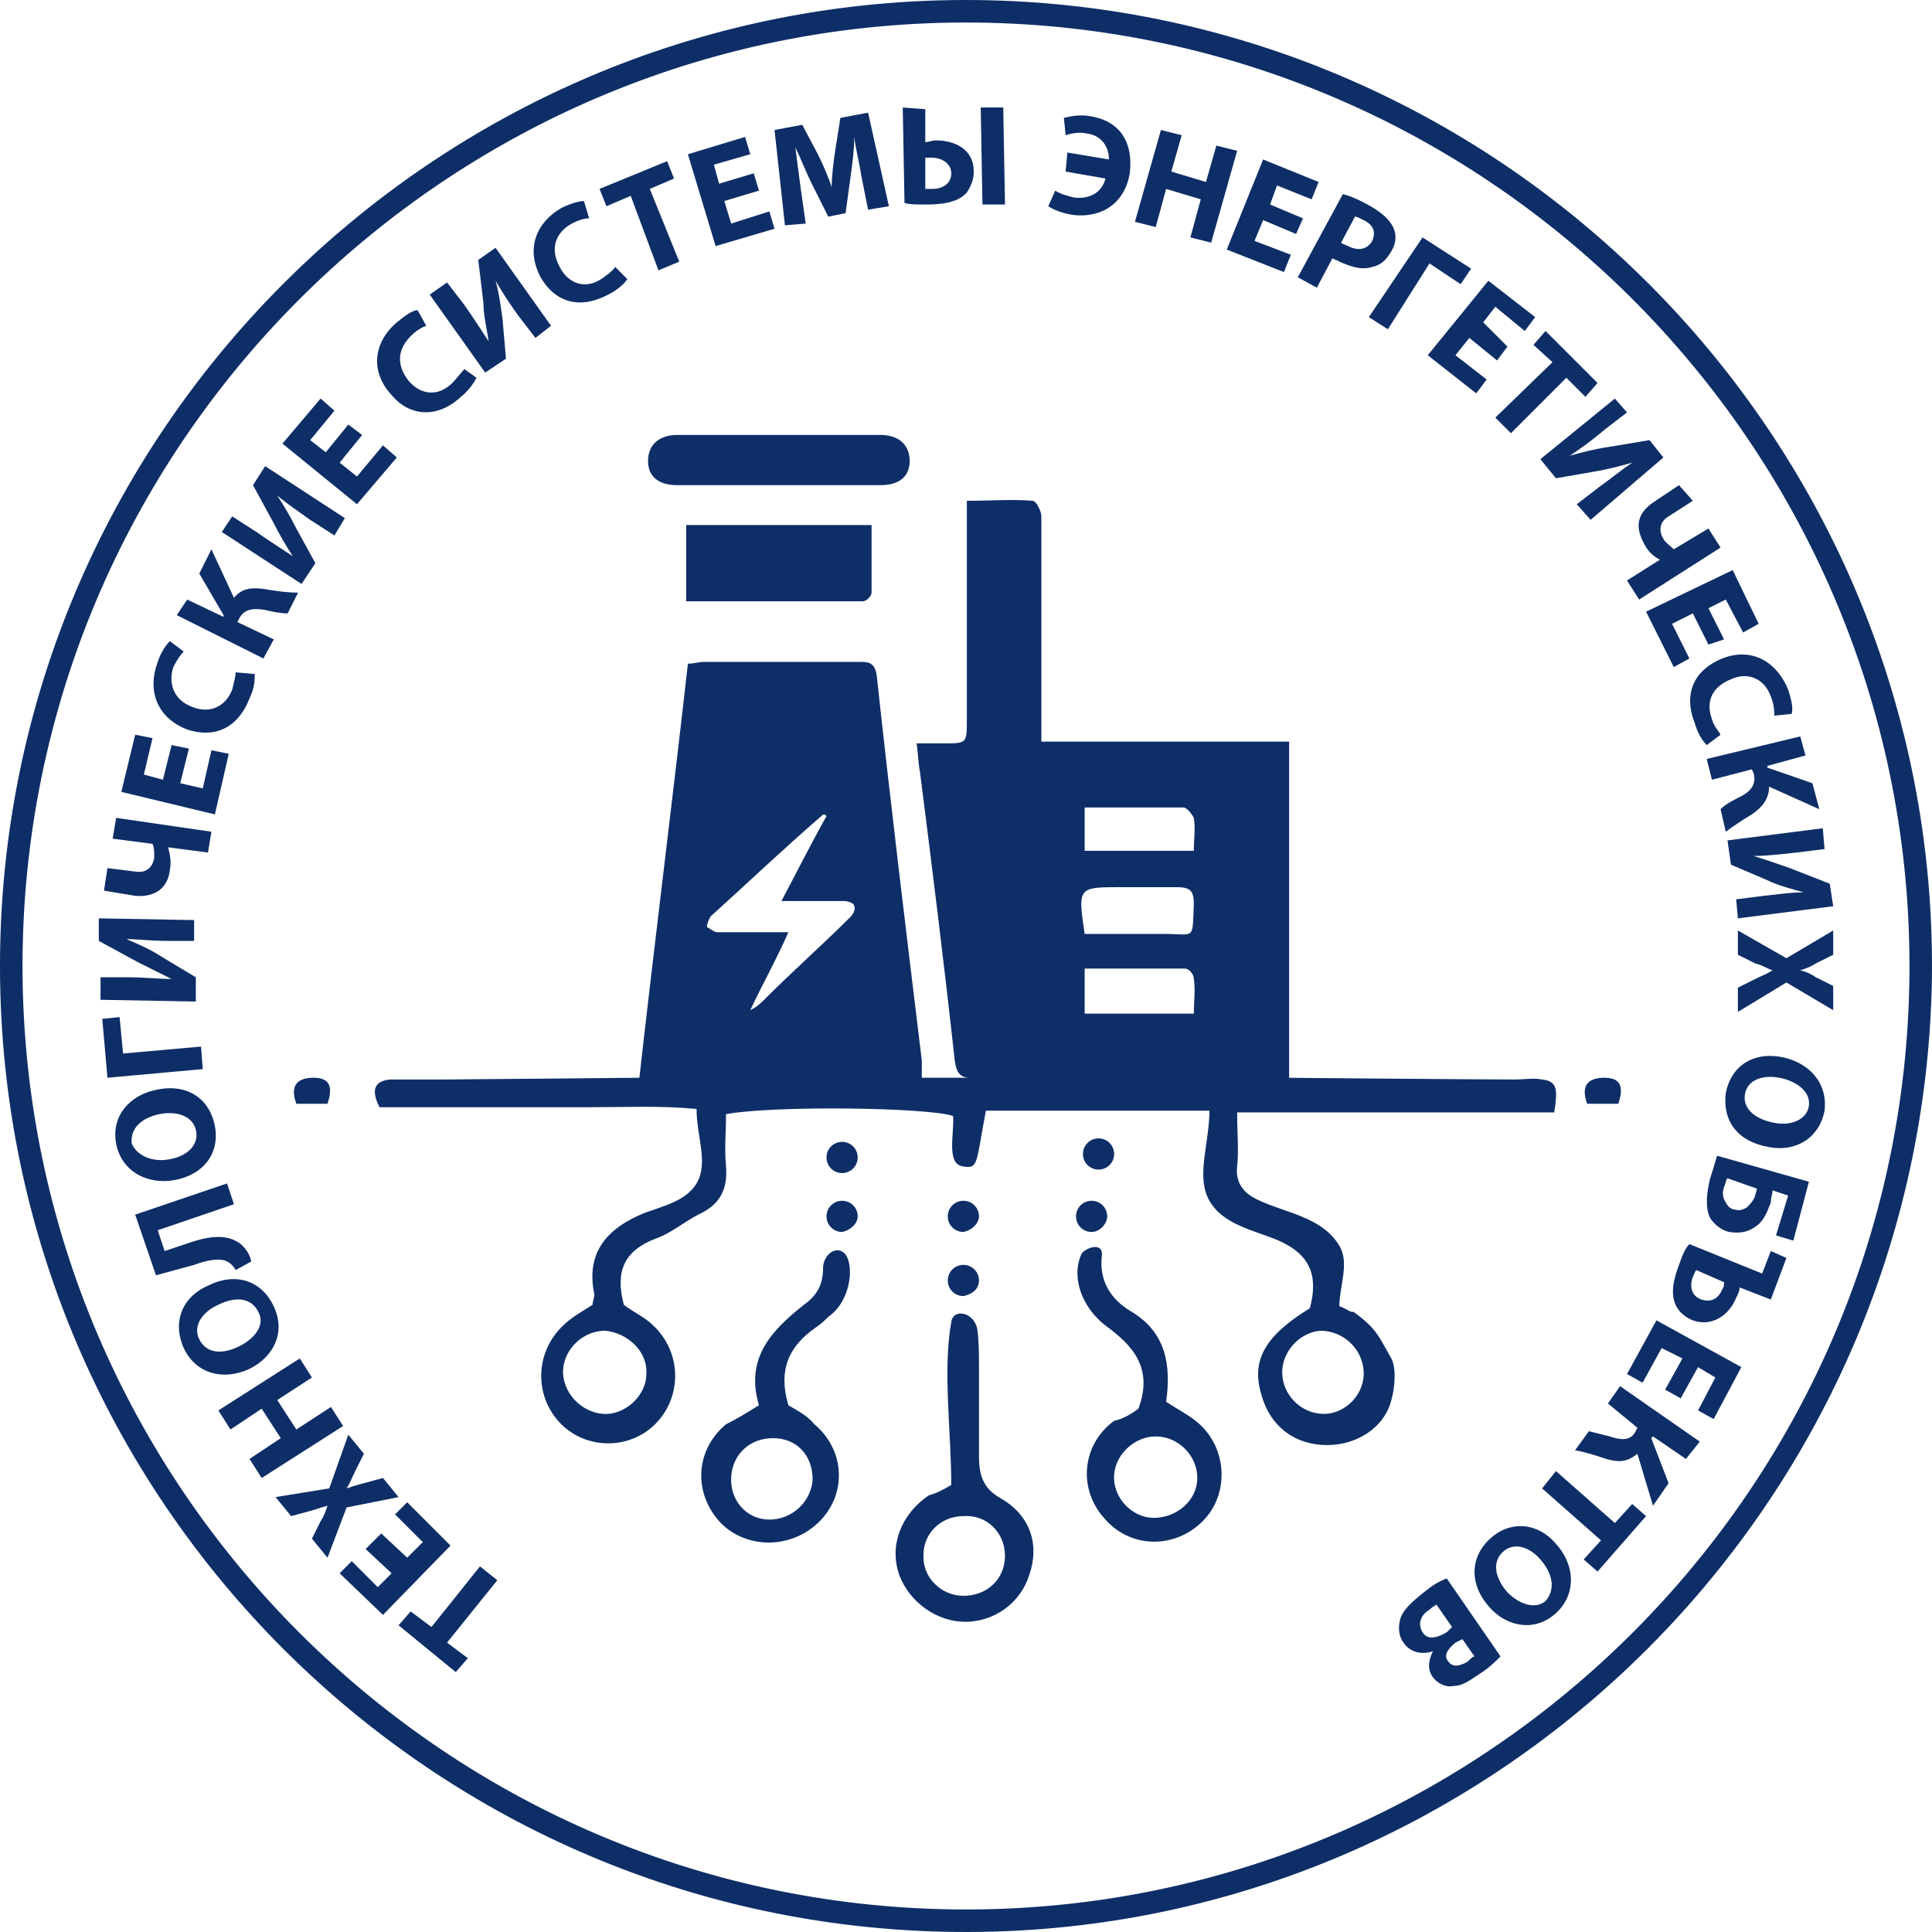
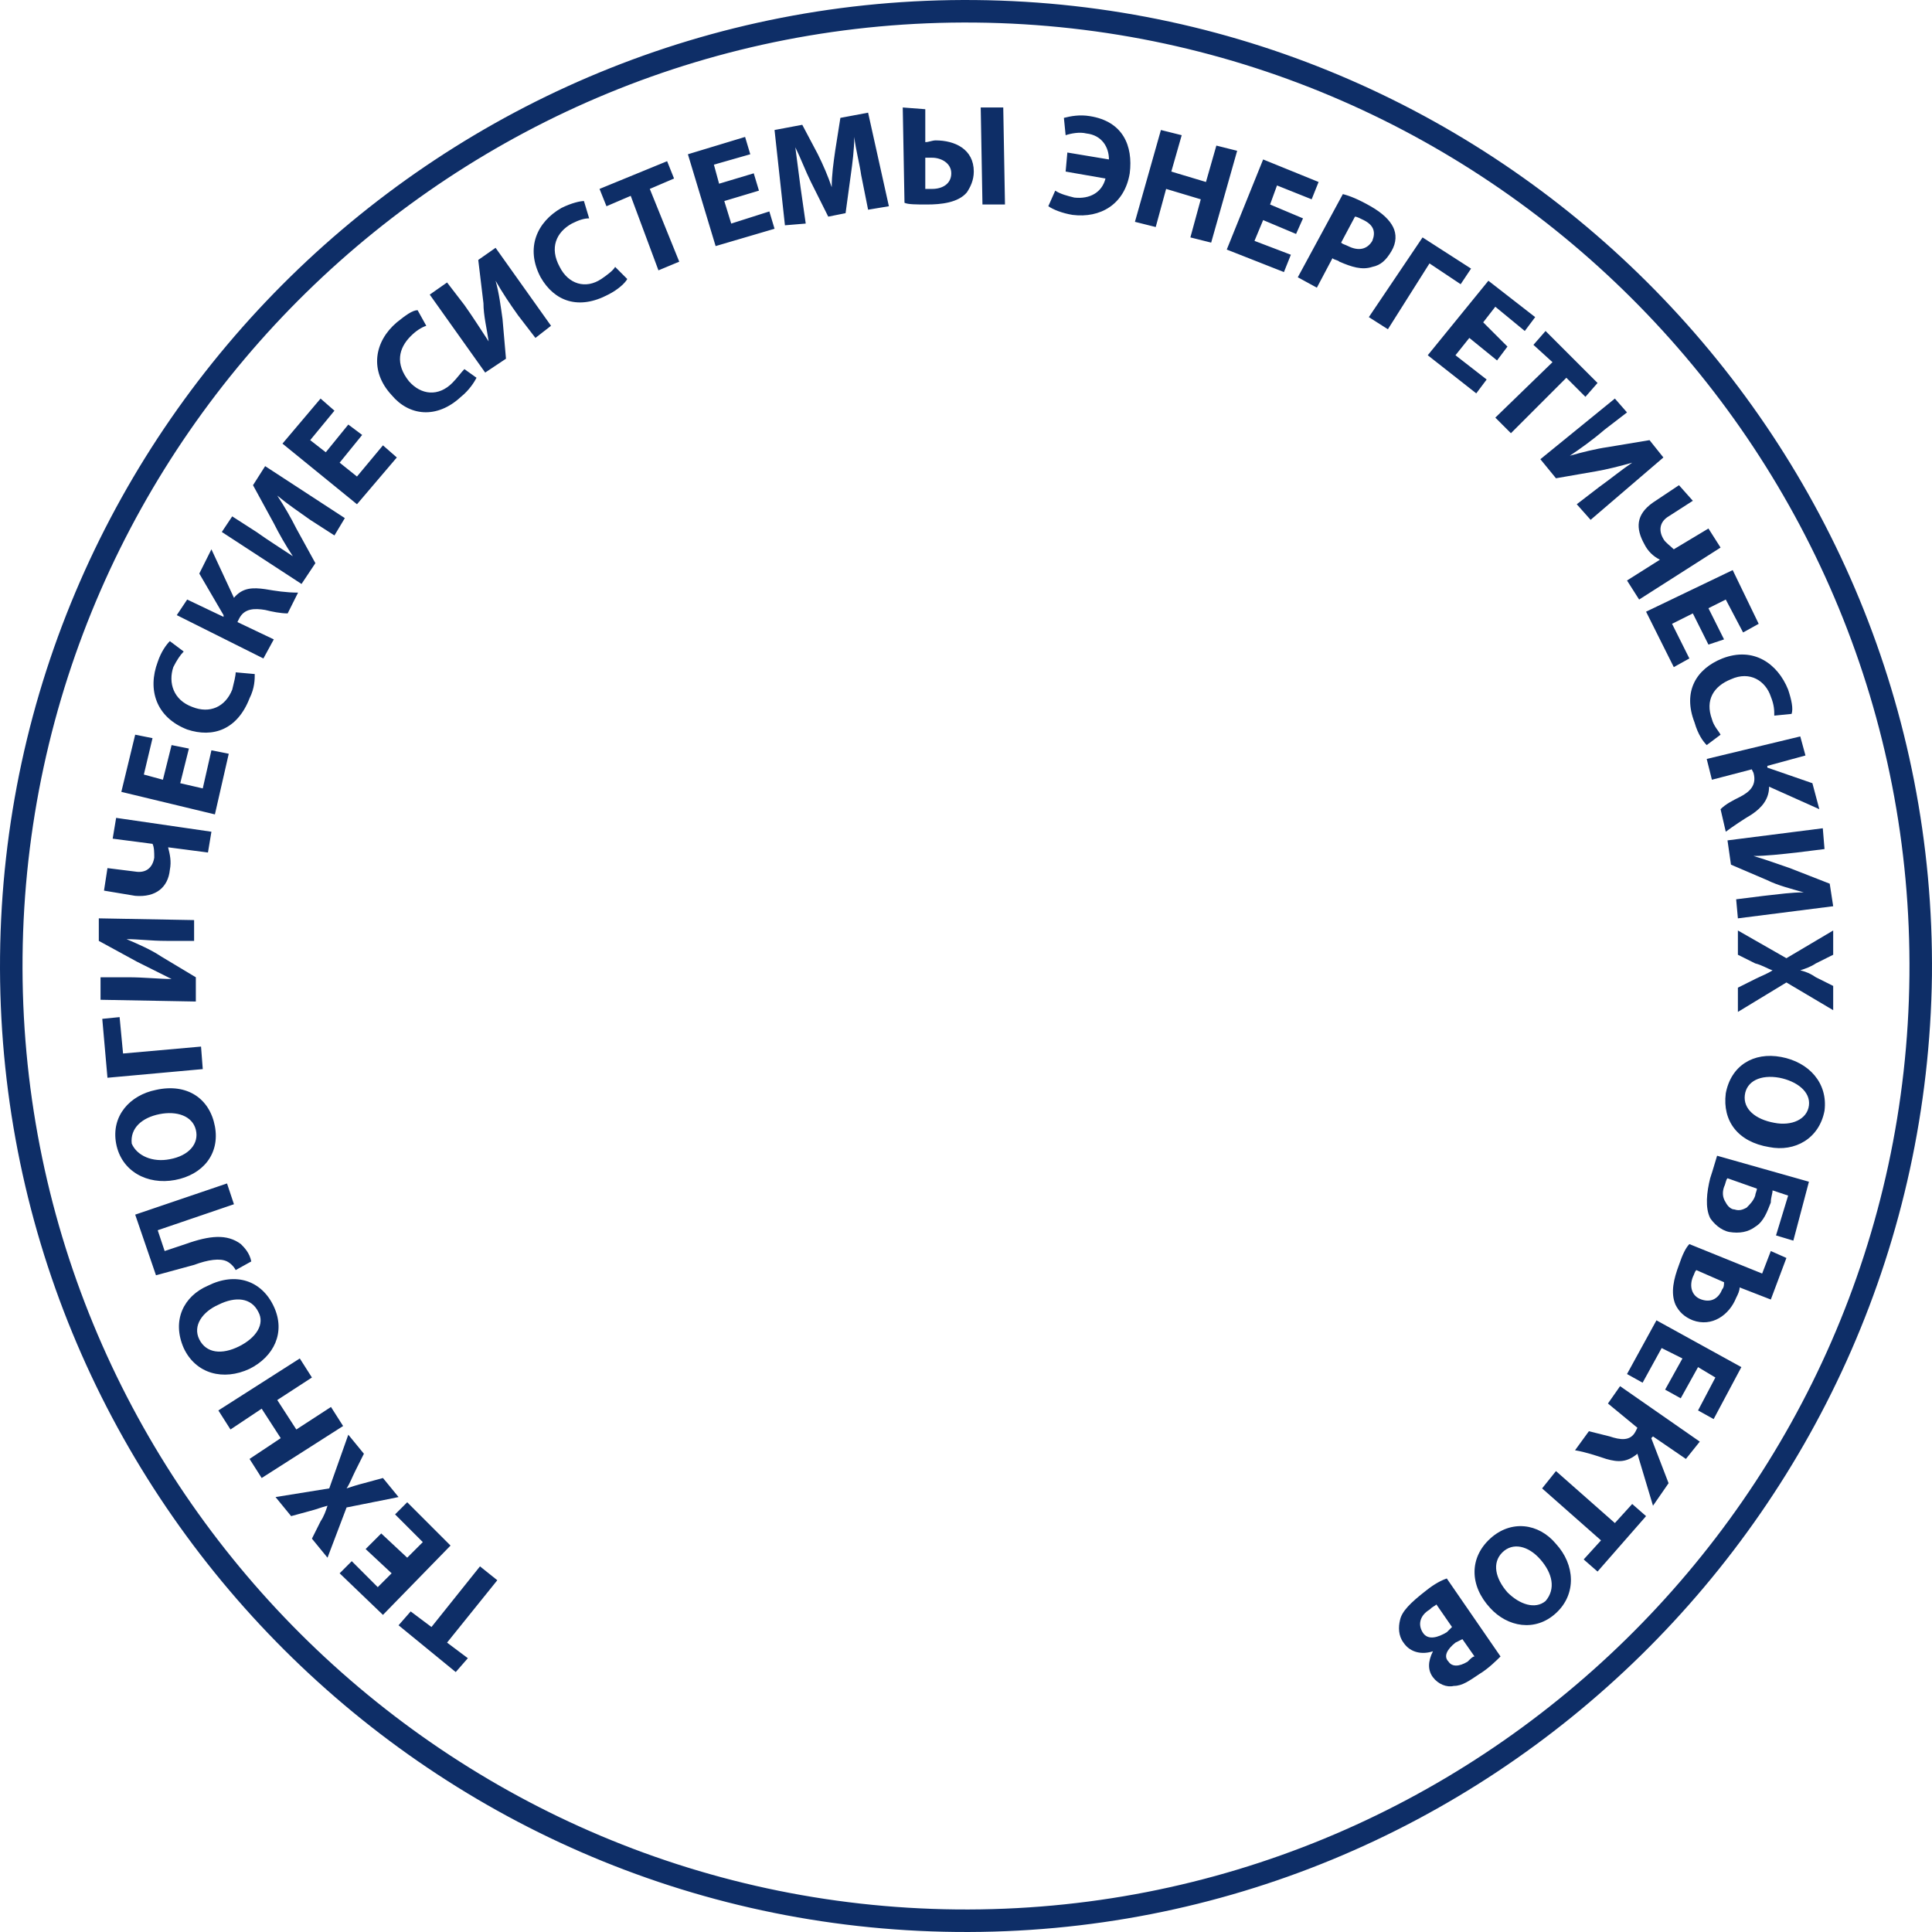
<svg xmlns="http://www.w3.org/2000/svg" width="160" height="160" viewBox="0 0 160 160" fill="none">
  <path d="M79.211 159.996C35.016 159.566 -0.427 123.262 0.004 79.211C0.434 35.159 36.737 -0.427 80.789 0.004C124.841 0.434 160.427 36.737 159.996 80.789C159.422 124.841 123.262 160.427 79.211 159.996ZM80.789 1.869C37.742 1.439 2.3 36.164 1.869 79.211C1.439 122.258 36.164 157.7 79.211 158.131C122.258 158.561 157.7 123.836 158.131 80.789C158.561 37.742 123.836 2.3 80.789 1.869Z" fill="#0E2E67" />
  <path d="M31.572 126.994L33.724 129.002L35.015 127.711L32.719 125.415L33.724 124.411L37.311 127.998L31.715 133.738L28.128 130.294L29.132 129.289L31.285 131.442L32.433 130.294L30.28 128.285L31.572 126.994ZM30.137 120.393L29.419 121.828C29.132 122.402 28.989 122.832 28.702 123.263C29.132 123.119 29.563 122.976 30.137 122.832L31.715 122.402L33.007 123.98L28.702 124.841L27.123 129.002L25.832 127.424L26.549 125.989C26.836 125.559 26.98 125.128 27.123 124.698C26.549 124.841 26.262 124.985 25.689 125.128L24.11 125.559L22.819 123.98L27.267 123.263L28.845 118.815L30.137 120.393ZM20.666 120.823L23.249 119.102L21.671 116.662L19.088 118.384L18.084 116.806L24.828 112.501L25.832 114.079L22.962 115.945L24.541 118.384L27.41 116.519L28.415 118.097L21.671 122.402L20.666 120.823ZM17.223 106.474C19.518 105.326 21.671 106.044 22.675 108.196C23.68 110.349 22.675 112.358 20.666 113.362C18.514 114.366 16.218 113.792 15.214 111.64C14.209 109.344 15.214 107.335 17.223 106.474ZM19.805 111.497C21.24 110.779 21.958 109.631 21.384 108.627C20.81 107.479 19.518 107.335 18.084 108.053C16.792 108.627 15.931 109.775 16.505 110.923C17.079 112.071 18.37 112.214 19.805 111.497ZM11.196 100.591L18.801 98.008L19.375 99.73L13.061 101.883L13.635 103.605L15.357 103.031C17.366 102.313 18.801 102.17 19.949 103.031C20.236 103.318 20.666 103.748 20.81 104.466L19.518 105.183C19.375 104.896 19.088 104.609 18.801 104.466C18.227 104.179 17.223 104.322 16.075 104.753L12.918 105.613L11.196 100.591ZM12.918 90.26C15.501 89.686 17.366 90.977 17.797 93.273C18.227 95.569 16.792 97.291 14.496 97.722C12.2 98.152 10.048 97.004 9.618 94.708C9.187 92.412 10.765 90.69 12.918 90.26ZM14.066 96C15.644 95.713 16.505 94.708 16.218 93.56C15.931 92.412 14.64 91.982 13.205 92.269C11.77 92.556 10.765 93.417 10.909 94.708C11.339 95.713 12.631 96.287 14.066 96ZM8.47 84.377L9.905 84.233L10.191 87.247L16.649 86.673L16.792 88.538L8.9 89.255L8.47 84.377ZM8.326 80.933H10.622C11.913 80.933 13.205 81.076 14.209 81.076C13.348 80.646 12.2 80.072 11.339 79.642L8.183 77.92V76.054L16.075 76.198V77.92H13.779C12.487 77.92 11.483 77.776 10.479 77.776C11.483 78.207 12.487 78.637 13.348 79.211L16.218 80.933V82.942L8.326 82.798V80.933ZM8.9 71.893L11.196 72.18C12.057 72.324 12.631 71.893 12.774 71.032C12.774 70.602 12.774 70.171 12.631 69.884L9.331 69.454L9.618 67.732L17.509 68.88L17.223 70.602L13.922 70.171C14.066 70.745 14.209 71.319 14.066 72.037C13.922 73.472 12.918 74.332 11.196 74.189L8.613 73.758L8.9 71.893ZM15.644 61.992L14.927 64.862L16.792 65.293L17.509 62.136L18.944 62.423L17.797 67.445L10.048 65.579L11.196 60.844L12.631 61.131L11.913 64.145L13.492 64.575L14.209 61.705L15.644 61.992ZM21.097 55.822C21.097 56.253 21.097 56.97 20.666 57.831C19.662 60.414 17.653 61.131 15.501 60.414C12.918 59.409 12.2 57.114 13.061 54.818C13.348 53.957 13.779 53.383 14.066 53.096L15.214 53.957C14.927 54.244 14.64 54.674 14.353 55.248C13.922 56.54 14.353 57.974 15.931 58.548C17.366 59.122 18.657 58.548 19.231 57.114C19.375 56.54 19.518 55.966 19.518 55.679L21.097 55.822ZM15.501 49.652L18.514 51.087V50.943L16.505 47.5L17.509 45.491L19.375 49.508C20.092 48.648 20.953 48.648 21.958 48.791C22.819 48.935 23.68 49.078 24.684 49.078L23.823 50.8C23.249 50.8 22.532 50.657 21.958 50.513C21.097 50.37 20.236 50.37 19.805 51.23L19.662 51.517L22.675 52.952L21.814 54.531L14.64 50.943L15.501 49.652ZM19.231 42.764L21.24 44.056C22.245 44.773 23.393 45.491 24.254 46.065C23.68 45.204 23.106 44.199 22.675 43.338L20.953 40.182L21.958 38.603L28.558 42.908L27.697 44.343L25.689 43.051C24.684 42.334 23.823 41.76 22.962 41.043C23.536 41.904 24.11 42.908 24.541 43.769L26.119 46.639L24.971 48.361L18.37 44.056L19.231 42.764ZM29.993 36.02L28.128 38.316L29.563 39.464L31.715 36.881L32.863 37.886L29.563 41.76L23.393 36.738L26.549 33.007L27.697 34.011L25.689 36.451L26.98 37.455L28.845 35.16L29.993 36.02ZM39.464 31.285C39.32 31.572 38.89 32.29 38.172 32.864C36.163 34.729 33.867 34.442 32.433 32.72C30.567 30.711 30.998 28.272 32.863 26.694C33.581 26.119 34.154 25.689 34.585 25.689L35.302 26.98C34.872 27.124 34.441 27.411 34.011 27.841C33.007 28.846 32.72 30.137 33.867 31.572C34.872 32.72 36.307 32.864 37.455 31.716C37.885 31.285 38.172 30.855 38.459 30.568L39.464 31.285ZM37.024 23.393L38.459 25.259C39.177 26.263 39.894 27.411 40.468 28.272C40.325 27.267 40.038 26.119 40.038 25.115L39.607 21.528L41.042 20.523L45.634 26.98L44.342 27.985L42.907 26.119C42.19 25.115 41.616 24.254 41.042 23.25C41.329 24.254 41.472 25.402 41.616 26.407L41.903 29.707L40.181 30.855L35.589 24.398L37.024 23.393ZM51.947 23.106C51.804 23.393 51.23 23.967 50.369 24.398C47.93 25.689 45.921 24.972 44.773 22.963C43.481 20.523 44.486 18.371 46.495 17.223C47.356 16.793 48.073 16.649 48.36 16.649L48.791 18.084C48.36 18.084 47.93 18.227 47.356 18.515C46.064 19.232 45.49 20.523 46.351 22.102C47.069 23.537 48.504 23.967 49.795 23.106C50.225 22.819 50.799 22.389 50.943 22.102L51.947 23.106ZM52.234 16.219L50.225 17.08L49.651 15.645L55.248 13.349L55.822 14.784L53.813 15.645L56.252 21.671L54.53 22.389L52.234 16.219ZM62.853 15.788L59.983 16.649L60.557 18.515L63.714 17.51L64.144 18.945L59.265 20.38L56.969 12.775L61.705 11.34L62.135 12.775L59.122 13.636L59.552 15.214L62.422 14.353L62.853 15.788ZM71.319 14.497C71.175 13.492 70.888 12.488 70.745 11.34C70.745 12.344 70.601 13.492 70.458 14.497L70.027 17.654L68.592 17.941L67.157 15.071C66.727 14.21 66.296 13.062 65.866 12.201C66.009 13.205 66.153 14.497 66.296 15.501L66.727 18.515L65.005 18.658L64.144 10.766L66.44 10.335L67.731 12.775C68.162 13.636 68.592 14.64 68.879 15.501C68.879 14.497 69.023 13.492 69.166 12.488L69.597 9.762L71.892 9.331L73.614 17.08L71.892 17.367L71.319 14.497ZM76.628 9.044V11.771C76.915 11.771 77.202 11.627 77.489 11.627C79.067 11.627 80.645 12.344 80.645 14.21C80.645 14.927 80.359 15.501 80.072 15.932C79.354 16.793 77.919 16.936 76.771 16.936C75.91 16.936 75.193 16.936 74.906 16.793L74.762 8.901L76.628 9.044ZM76.628 15.645C76.771 15.645 77.058 15.645 77.202 15.645C78.063 15.645 78.78 15.214 78.78 14.353C78.78 13.492 77.919 13.062 77.202 13.062C76.915 13.062 76.771 13.062 76.628 13.062V15.645ZM83.085 8.901L83.228 16.936H81.363L81.219 8.901H83.085ZM88.394 12.631L91.838 13.205C91.838 12.201 91.264 11.197 89.972 11.053C89.398 10.909 88.681 11.053 88.251 11.197L88.107 9.762C88.681 9.618 89.398 9.475 90.259 9.618C92.986 10.049 93.847 12.057 93.56 14.353C93.129 16.936 91.12 18.084 88.825 17.797C87.963 17.654 87.246 17.367 86.816 17.08L87.39 15.788C87.82 16.075 88.394 16.219 88.968 16.362C90.259 16.506 91.264 15.932 91.551 14.784L88.251 14.21L88.394 12.631ZM97.864 11.197L97.003 14.21L99.873 15.071L100.734 12.057L102.456 12.488L100.304 20.093L98.582 19.662L99.443 16.506L96.573 15.645L95.712 18.802L93.99 18.371L96.142 10.766L97.864 11.197ZM107.335 19.375L104.608 18.227L103.891 19.949L106.904 21.097L106.33 22.532L101.595 20.667L104.608 13.205L109.2 15.071L108.626 16.506L105.756 15.358L105.182 16.936L107.909 18.084L107.335 19.375ZM111.209 16.075C111.783 16.219 112.5 16.506 113.505 17.08C114.509 17.654 115.083 18.227 115.37 18.802C115.657 19.375 115.657 20.093 115.227 20.81C114.796 21.528 114.366 21.958 113.648 22.102C112.787 22.389 111.926 22.102 110.922 21.671C110.779 21.528 110.492 21.528 110.348 21.384L109.057 23.824L107.478 22.963L111.209 16.075ZM111.066 20.093C111.209 20.236 111.353 20.236 111.64 20.38C112.5 20.81 113.218 20.667 113.648 19.949C113.935 19.232 113.792 18.658 112.931 18.227C112.644 18.084 112.357 17.941 112.213 17.941L111.066 20.093ZM121.827 22.245L120.966 23.537L118.384 21.815L114.94 27.267L113.361 26.263L117.81 19.662L121.827 22.245ZM123.98 29.85L121.684 27.985L120.536 29.42L123.119 31.429L122.258 32.577L118.24 29.42L123.262 23.25L127.137 26.263L126.276 27.411L123.836 25.402L122.832 26.694L124.841 28.702L123.98 29.85ZM128.571 29.994L126.993 28.559L127.997 27.411L132.302 31.716L131.298 32.864L129.719 31.285L125.128 35.877L123.836 34.586L128.571 29.994ZM134.742 34.155L132.876 35.59C131.872 36.451 130.867 37.168 130.006 37.742C131.011 37.455 132.159 37.168 133.163 37.025L136.607 36.451L137.755 37.886L131.728 43.051L130.58 41.76L132.446 40.325C133.45 39.608 134.311 38.89 135.172 38.316C134.168 38.603 133.02 38.89 132.159 39.034L128.858 39.608L127.567 38.029L133.737 33.007L134.742 34.155ZM140.194 41.473L138.185 42.764C137.468 43.195 137.324 43.912 137.755 44.63C137.898 44.917 138.329 45.204 138.616 45.491L141.486 43.769L142.49 45.347L135.746 49.652L134.742 48.074L137.468 46.352C136.894 46.065 136.463 45.634 136.176 45.06C135.459 43.769 135.459 42.621 136.894 41.617L139.046 40.182L140.194 41.473ZM141.486 53.383L140.194 50.8L138.472 51.661L139.907 54.531L138.616 55.248L136.32 50.657L143.494 47.213L145.647 51.661L144.355 52.378L142.921 49.652L141.486 50.37L142.777 52.952L141.486 53.383ZM141.342 61.705C141.055 61.418 140.625 60.844 140.338 59.84C139.333 57.257 140.481 55.392 142.634 54.531C145.216 53.526 147.225 54.961 148.086 57.114C148.373 57.974 148.517 58.692 148.373 59.122L146.938 59.266C146.938 58.835 146.938 58.405 146.651 57.688C146.221 56.396 144.929 55.535 143.351 56.253C141.916 56.827 141.199 57.974 141.773 59.553C141.916 60.127 142.347 60.557 142.49 60.844L141.342 61.705ZM149.521 62.566L146.364 63.427V63.571L150.095 64.862L150.669 67.014L146.508 65.149C146.508 66.153 145.934 66.871 145.073 67.445C144.355 67.875 143.494 68.449 142.921 68.88L142.49 67.014C142.921 66.584 143.494 66.297 144.068 66.01C144.929 65.579 145.503 65.005 145.216 64.001L145.073 63.714L141.773 64.575L141.342 62.853L149.091 60.988L149.521 62.566ZM151.099 70.315L148.804 70.602C147.512 70.745 146.221 70.889 145.216 70.889C146.221 71.176 147.369 71.606 148.23 71.893L151.53 73.184L151.817 75.05L143.925 76.054L143.781 74.476L146.077 74.189C147.369 74.046 148.373 73.902 149.378 73.902C148.373 73.615 147.225 73.328 146.364 72.897L143.351 71.606L143.064 69.597L150.956 68.593L151.099 70.315ZM143.925 81.794L145.36 81.076C145.934 80.79 146.364 80.646 146.795 80.359C146.364 80.216 145.934 79.929 145.36 79.785L143.925 79.068V77.059L147.943 79.355L151.817 77.059V79.068L150.382 79.785C149.952 80.072 149.521 80.216 149.091 80.359C149.665 80.503 149.952 80.646 150.382 80.933L151.817 81.65V83.659L147.943 81.364L143.925 83.803V81.794ZM146.508 94.995C143.925 94.565 142.634 92.843 142.921 90.547C143.351 88.251 145.216 87.103 147.512 87.534C149.808 87.964 151.386 89.686 151.099 91.982C150.669 94.278 148.66 95.426 146.508 94.995ZM147.369 89.255C145.79 88.969 144.642 89.543 144.499 90.69C144.355 91.838 145.36 92.699 146.938 92.986C148.373 93.273 149.665 92.699 149.808 91.551C149.952 90.403 148.804 89.543 147.369 89.255ZM148.517 102.744L147.082 102.313L148.086 99.013L146.795 98.582C146.795 98.869 146.651 99.156 146.651 99.587C146.364 100.304 146.077 101.165 145.36 101.596C144.786 102.026 144.068 102.17 143.207 102.026C142.49 101.883 141.916 101.309 141.629 100.878C141.199 100.017 141.342 98.726 141.629 97.578C141.916 96.717 142.06 96.143 142.203 95.713L149.808 97.865L148.517 102.744ZM143.064 97.578C142.921 97.722 142.921 98.008 142.777 98.295C142.634 98.726 142.634 99.156 142.921 99.587C143.064 99.874 143.351 100.161 143.638 100.161C144.068 100.304 144.355 100.161 144.642 100.017C144.929 99.73 145.216 99.443 145.36 99.013C145.36 98.869 145.503 98.582 145.503 98.439L143.064 97.578ZM146.651 107.622L144.068 106.618C144.068 106.905 143.925 107.192 143.781 107.479C143.207 108.914 141.773 109.918 140.194 109.344C139.477 109.057 139.046 108.627 138.759 108.053C138.329 107.048 138.616 105.9 139.046 104.753C139.333 103.892 139.62 103.318 139.907 103.031L145.934 105.47L146.651 103.605L147.943 104.179L146.651 107.622ZM140.481 105.183C140.338 105.326 140.338 105.47 140.194 105.757C139.907 106.474 140.051 107.335 140.912 107.622C141.773 107.909 142.347 107.479 142.634 106.761C142.777 106.618 142.777 106.331 142.777 106.187L140.481 105.183ZM137.898 115.084L139.333 112.501L137.611 111.64L136.033 114.51L134.742 113.792L137.181 109.344L144.212 113.218L141.916 117.523L140.625 116.806L142.06 114.079L140.625 113.218L139.19 115.801L137.898 115.084ZM139.62 120.823L136.894 118.958L136.75 119.102L138.185 122.832L136.894 124.698L135.602 120.393C134.742 121.11 134.024 121.11 133.02 120.823C132.159 120.537 131.298 120.25 130.437 120.106L131.585 118.528C132.159 118.671 132.733 118.815 133.307 118.958C134.168 119.245 135.029 119.389 135.459 118.528L135.602 118.241L133.163 116.232L134.168 114.797L140.768 119.389L139.62 120.823ZM133.737 126.133L135.172 124.554L136.32 125.559L132.302 130.15L131.154 129.146L132.589 127.568L127.71 123.263L128.858 121.828L133.737 126.133ZM123.406 133.164C121.684 131.298 121.684 129.002 123.406 127.424C125.128 125.846 127.424 126.133 128.858 127.855C130.437 129.576 130.58 132.016 128.858 133.594C127.137 135.173 124.841 134.742 123.406 133.164ZM127.567 129.146C126.563 127.998 125.271 127.711 124.41 128.572C123.549 129.433 123.836 130.724 124.841 131.872C125.845 132.877 127.137 133.307 127.997 132.59C128.858 131.585 128.571 130.294 127.567 129.146ZM124.267 137.181C123.98 137.468 123.262 138.186 122.545 138.616C121.684 139.19 121.11 139.621 120.392 139.621C119.818 139.764 119.101 139.477 118.671 138.903C118.24 138.329 118.24 137.612 118.671 136.751C117.81 137.038 116.805 136.894 116.231 136.034C115.801 135.46 115.801 134.742 115.944 134.168C116.088 133.451 116.805 132.733 118.097 131.729C118.814 131.155 119.388 130.868 119.818 130.724L124.267 137.181ZM118.958 132.877C118.814 133.02 118.671 133.02 118.384 133.307C117.666 133.738 117.379 134.455 117.81 135.173C118.24 135.89 119.101 135.603 119.818 135.173L120.249 134.742L118.958 132.877ZM121.11 135.747L120.536 136.034C119.818 136.607 119.532 137.181 119.962 137.612C120.249 138.042 120.823 138.042 121.54 137.612C121.827 137.325 121.971 137.181 122.114 137.181L121.11 135.747ZM37.024 136.034L38.746 137.325L37.742 138.473L33.007 134.599L34.011 133.451L35.733 134.742L39.751 129.72L41.185 130.868L37.024 136.034Z" fill="#0E2E67" />
-   <path fill-rule="evenodd" clip-rule="evenodd" d="M24.54 91.407C23.966 89.829 24.683 89.255 25.975 89.255C27.41 89.255 27.553 90.116 27.123 91.407H24.54ZM62.852 116.375C61.704 112.501 63.856 110.205 66.583 108.052C67.587 107.335 68.161 106.474 68.161 105.039C68.161 103.891 69.309 103.03 70.026 103.891C70.744 104.896 70.457 107.765 68.592 109.057C68.305 109.344 68.018 109.631 67.587 109.918C65.291 111.496 64.43 113.505 65.291 116.375C66.009 116.805 66.87 117.236 67.444 117.953C70.026 120.106 70.17 123.836 67.731 126.132C65.435 128.285 61.847 128.285 59.695 126.132C57.399 123.693 57.543 120.106 60.126 117.953C60.986 117.523 61.704 117.092 62.852 116.375ZM67.3 122.545C67.3 120.536 66.009 119.101 64 119.101C62.135 119.101 60.7 120.393 60.556 122.258C60.413 124.267 61.847 125.845 63.713 125.845C65.578 125.845 67.157 124.41 67.3 122.545ZM78.779 122.975C78.779 118.527 78.062 113.505 78.779 109.487C78.923 108.339 80.645 108.626 80.932 110.061C81.075 111.066 81.075 112.214 81.075 113.218C81.075 115.657 81.075 118.097 81.075 120.536C81.075 122.115 81.362 123.262 82.941 124.123C85.38 125.558 86.097 127.998 85.237 130.437C84.519 132.733 82.367 134.311 79.927 134.311C77.632 134.311 75.336 132.733 74.475 130.437C73.614 127.998 74.618 125.415 76.914 123.836C77.488 123.693 78.062 123.406 78.779 122.975ZM79.784 132.159C81.793 132.159 83.228 130.724 83.228 128.859C83.228 126.85 81.649 125.415 79.784 125.558C77.918 125.558 76.484 126.993 76.484 128.715C76.34 130.58 77.918 132.159 79.784 132.159ZM94.276 116.662C95.568 113.218 93.703 111.353 91.55 109.774C89.685 108.339 88.68 105.9 89.541 103.891C89.685 103.461 91.263 102.743 91.263 103.891C90.976 106.044 91.981 107.622 93.703 108.626C96.572 110.348 97.003 113.075 96.572 116.088C97.433 116.662 98.294 117.092 99.012 117.666C101.594 119.675 101.881 123.549 99.729 125.845C97.433 128.285 93.703 128.285 91.55 125.845C89.254 123.406 89.541 119.675 92.267 117.666C92.985 117.523 93.702 117.092 94.276 116.662ZM95.568 125.702C97.433 125.702 99.155 124.267 99.155 122.402C99.155 120.536 97.577 118.958 95.711 118.958C93.989 118.958 92.411 120.393 92.267 122.115C92.124 123.98 93.702 125.702 95.568 125.702ZM56.825 49.795V43.481H72.179C72.179 45.347 72.179 47.212 72.179 49.078C72.179 49.365 71.748 49.795 71.461 49.795C66.583 49.795 61.704 49.795 56.825 49.795ZM64.43 40.181C61.704 40.181 58.834 40.181 56.108 40.181C54.529 40.181 53.669 39.464 53.669 38.172C53.669 36.881 54.529 36.02 56.108 36.02C61.704 36.02 67.3 36.02 72.896 36.02C74.475 36.02 75.336 36.881 75.336 38.172C75.336 39.464 74.475 40.181 72.896 40.181C70.026 40.181 67.157 40.181 64.43 40.181ZM71.031 100.734C71.031 100.017 70.457 99.443 69.74 99.443C69.022 99.443 68.448 100.017 68.448 100.734C68.448 101.452 69.022 102.026 69.74 102.026C70.457 101.882 71.031 101.308 71.031 100.734ZM71.031 95.856C71.031 95.138 70.457 94.564 69.74 94.564C69.022 94.564 68.448 95.138 68.448 95.856C68.448 96.573 69.022 97.147 69.74 97.147C70.457 97.147 71.031 96.573 71.031 95.856ZM81.075 106.044C81.075 105.326 80.501 104.752 79.784 104.752C79.066 104.752 78.492 105.326 78.492 106.044C78.492 106.761 79.066 107.335 79.784 107.335C80.501 107.191 81.075 106.761 81.075 106.044ZM81.075 100.734C81.075 100.017 80.501 99.443 79.784 99.443C79.066 99.443 78.492 100.017 78.492 100.734C78.492 101.452 79.066 102.026 79.784 102.026C80.501 101.882 81.075 101.308 81.075 100.734ZM91.694 100.734C91.694 100.017 91.12 99.443 90.402 99.443C89.685 99.443 89.111 100.017 89.111 100.734C89.111 101.452 89.685 102.026 90.402 102.026C91.12 102.026 91.694 101.308 91.694 100.734ZM92.267 95.569C92.267 94.851 91.694 94.277 90.976 94.277C90.259 94.277 89.685 94.851 89.685 95.569C89.685 96.286 90.259 96.86 90.976 96.86C91.694 96.86 92.267 96.286 92.267 95.569ZM127.71 89.399C126.992 89.255 126.275 89.399 125.414 89.399C122.688 89.399 105.612 89.255 106.76 89.255V61.418H86.241V59.122C86.241 53.669 86.241 48.217 86.241 42.764C86.241 42.334 85.811 41.473 85.523 41.473C83.802 41.329 81.936 41.473 80.071 41.473V43.338C80.071 48.791 80.071 54.1 80.071 59.553C80.071 61.561 80.071 61.561 78.205 61.561C77.488 61.561 76.77 61.561 75.91 61.561C76.053 62.566 76.053 63.283 76.197 64.001C77.201 71.893 78.205 79.928 79.066 87.82C79.21 88.825 79.497 89.255 80.358 89.255H76.34C76.34 88.681 76.34 88.251 76.34 87.82C75.049 77.202 73.757 66.584 72.609 55.965C72.466 54.961 72.035 54.817 71.318 54.817C67.013 54.817 62.708 54.817 58.26 54.817C57.83 54.817 57.543 54.961 56.969 54.961C55.677 66.44 54.242 77.776 52.951 89.255C52.951 89.255 37.885 89.399 36.737 89.399C35.302 89.399 33.723 89.399 32.288 89.399C30.997 89.542 30.71 90.26 31.427 91.695H40.18C43.05 91.695 45.92 91.695 48.79 91.695C51.803 91.695 54.673 91.551 57.686 91.838C57.686 94.134 58.691 96.286 57.686 98.008C56.825 99.443 54.96 99.874 53.382 100.447C50.225 101.739 48.503 103.748 49.22 107.191C49.22 107.478 49.077 107.765 49.077 108.052C48.216 108.626 47.355 109.057 46.638 109.774C44.342 111.927 44.198 115.514 46.35 117.81C48.503 120.106 52.234 120.106 54.386 117.81C56.538 115.514 56.395 111.927 54.099 109.774C53.382 109.057 52.377 108.626 51.66 108.052C50.942 105.326 51.66 103.604 54.242 102.6C55.534 102.169 56.682 101.165 57.83 100.591C59.695 99.73 60.269 98.439 60.126 96.573C59.982 95.138 60.126 93.703 60.126 92.268C64 91.551 76.627 91.695 78.923 92.412C79.066 93.703 78.349 96.286 79.64 96.573C81.075 96.86 80.788 96.43 81.649 91.981C87.676 91.981 93.846 91.981 100.16 91.981C100.16 94.708 99.012 97.434 100.16 99.443C101.307 101.452 103.89 101.882 105.899 102.743C108.482 103.891 109.199 105.613 108.482 108.339C104.751 110.635 103.603 112.644 104.464 115.514C105.182 118.097 107.191 119.675 109.917 119.675C112.356 119.675 114.652 118.24 115.226 115.944C115.513 114.94 115.657 113.362 115.226 112.501C114.222 110.779 114.078 110.061 112.069 108.626C111.926 108.77 111.208 108.196 110.921 108.196C110.921 106.474 111.782 104.609 110.921 103.174C109.486 100.734 106.33 100.447 104.034 99.299C102.886 98.725 102.312 97.865 102.455 96.573C102.599 95.282 102.455 93.847 102.455 92.125H128.714C129.001 90.26 129.001 89.542 127.71 89.399ZM98.868 83.946H89.828V80.215C92.698 80.215 95.424 80.215 98.151 80.215C98.438 80.215 98.868 80.646 98.868 81.076C99.012 81.937 98.868 82.942 98.868 83.946ZM89.828 66.871C92.555 66.871 95.281 66.871 98.007 66.871C98.294 66.871 98.725 67.445 98.868 67.731C99.012 68.592 98.868 69.453 98.868 70.458H89.828V66.871V66.871ZM92.841 73.471C94.42 73.471 95.998 73.471 97.433 73.471C98.581 73.471 98.868 73.758 98.868 74.906C98.725 77.919 99.012 77.345 96.429 77.345C94.276 77.345 92.124 77.345 89.828 77.345C89.254 73.471 89.254 73.471 92.841 73.471ZM53.525 113.792C53.525 115.657 51.66 117.236 49.938 117.092C48.072 116.949 46.494 115.227 46.638 113.362C46.781 111.64 48.359 110.205 50.081 110.205C51.947 110.348 53.669 111.927 53.525 113.792ZM58.834 75.91C61.847 73.184 64.861 70.314 68.018 67.588C68.161 67.445 68.161 67.445 68.305 67.445L68.448 67.588C67.157 69.884 66.009 72.18 64.717 74.619H66.583C67.731 74.619 68.735 74.619 69.883 74.619C70.17 74.619 70.744 74.763 70.744 75.049C70.887 75.337 70.6 75.767 70.457 75.91C68.161 78.206 65.722 80.359 63.426 82.654C62.995 83.085 62.708 83.372 62.135 83.659C63.139 81.507 64.287 79.498 65.291 77.202H64.43C62.708 77.202 61.13 77.202 59.408 77.202C59.121 77.202 58.834 76.915 58.547 76.771C58.547 76.484 58.691 76.198 58.834 75.91ZM112.93 113.505C113.074 115.37 111.495 117.092 109.63 117.092C107.765 117.092 106.186 115.514 106.186 113.649C106.186 111.927 107.621 110.348 109.343 110.205C111.208 110.205 112.787 111.64 112.93 113.505ZM131.441 91.407C130.867 89.829 131.584 89.255 132.875 89.255C134.31 89.255 134.454 90.116 134.023 91.407H131.441Z" fill="#0E2E67" />
</svg>